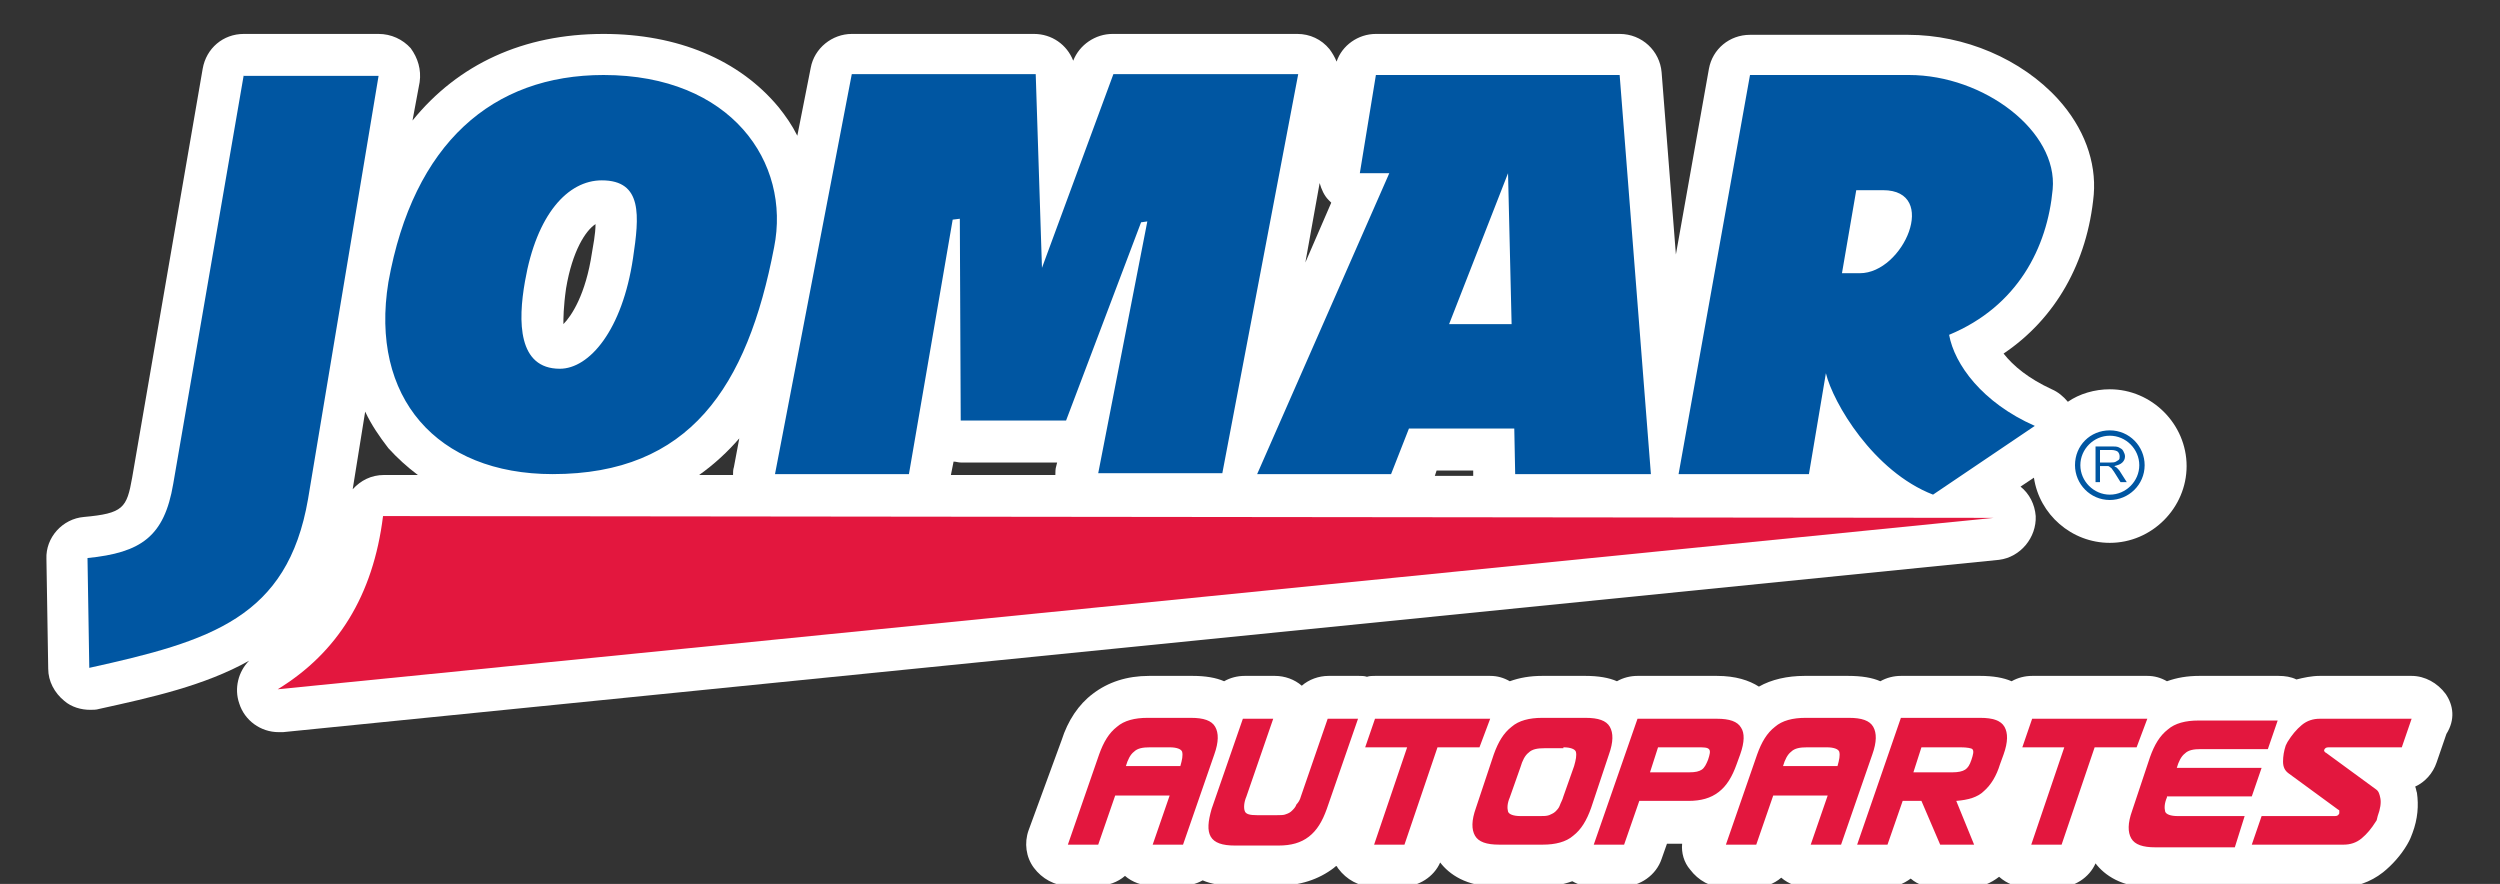
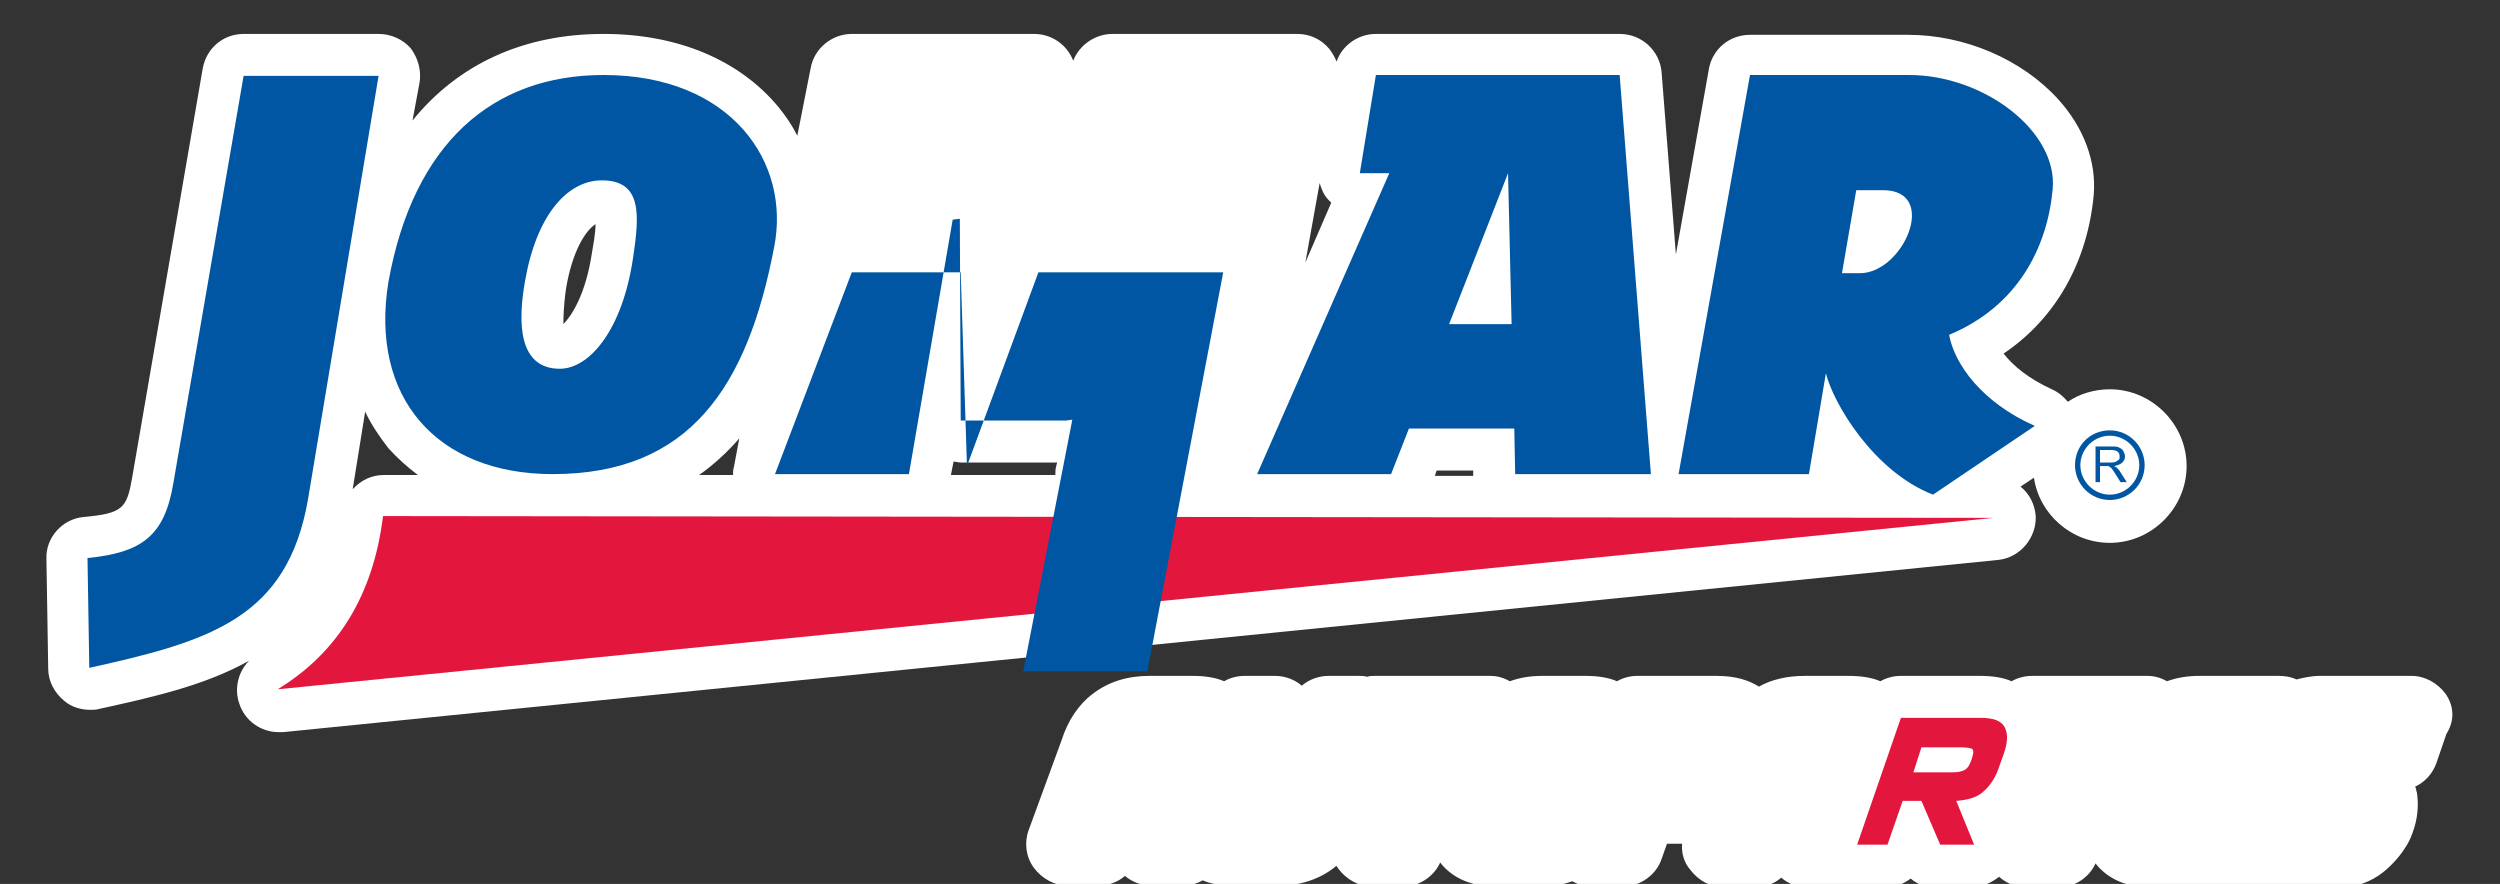
<svg xmlns="http://www.w3.org/2000/svg" version="1.1" id="Capa_1" x="0px" y="0px" viewBox="0 0 280 99" style="enable-background:new 0 0 280 99;" xml:space="preserve">
  <rect x="0" y="0" width="280" height="99" fill="#333333" stroke="none" />
  <style type="text/css">
	.st0{fill:#FFFFFF;}
	.st1{fill-rule:evenodd;clip-rule:evenodd;fill:#E3173E;}
	.st2{fill-rule:evenodd;clip-rule:evenodd;fill:#0056A2;}
	.st3{fill:#E3173E;}
</style>
  <g>
    <path class="st0" d="M228,57.8c-0.1-1.3-0.7-2.5-1.7-3.3l1.5-1c0.6,4.1,4.2,7.3,8.5,7.3c4.7,0,8.6-3.9,8.6-8.6   c0-4.7-3.9-8.6-8.6-8.6c-1.7,0-3.4,0.5-4.7,1.4c-0.5-0.6-1.1-1.1-1.8-1.4c-2.6-1.2-4.3-2.6-5.4-4c5.8-3.9,9.4-10.2,10.1-17.8   c0.3-3.7-1.1-7.5-4-10.7c-4.1-4.5-10.5-7.2-16.8-7.2H196c-2.3,0-4.2,1.6-4.6,3.8l-3.7,20.8l-1.6-20.4c-0.2-2.4-2.2-4.3-4.7-4.3   h-27.3c-2,0-3.8,1.3-4.4,3.1c-0.2-0.5-0.5-1-0.8-1.4c-0.9-1.1-2.2-1.7-3.6-1.7h-20.7c-1.9,0-3.7,1.2-4.4,3c-0.7-1.8-2.4-3-4.4-3   H95.4c-2.2,0-4.2,1.6-4.6,3.8l-1.5,7.6C88.7,14,88,13,87.2,12c-4.4-5.3-11.3-8.2-19.6-8.2c-9,0-16.3,3.4-21.4,9.7L47,9.2   c0.2-1.4-0.2-2.7-1-3.8c-0.9-1-2.2-1.6-3.6-1.6H27.3c-2.3,0-4.2,1.6-4.6,3.9l-7.9,45.8c-0.6,3.4-1,4-5.4,4.4   c-2.4,0.2-4.3,2.3-4.2,4.7l0.2,12.3c0,1.4,0.7,2.7,1.8,3.6c0.8,0.7,1.9,1,2.9,1c0.3,0,0.7,0,1-0.1c5.9-1.3,11.8-2.6,16.8-5.4   c-1.2,1.2-1.7,3.1-1.1,4.8c0.6,1.9,2.4,3.2,4.4,3.2c0.2,0,0.3,0,0.5,0l192.2-19.3C226.3,62.4,228.1,60.2,228,57.8z M63.4,32.3   c0.7-4.2,2.2-6.5,3.3-7.2c0,1.1-0.3,2.6-0.4,3.2c-0.7,4.7-2.3,7.1-3.2,8C63.1,35.7,63.1,34.4,63.4,32.3z M82.8,49.1l-0.6,3.2   c-0.1,0.3-0.1,0.6-0.1,0.9l-3.8,0C80,52,81.5,50.6,82.8,49.1z M106.8,51.7c0.3,0,0.5,0.1,0.8,0.1h10.8l-0.1,0.4   c-0.1,0.3-0.1,0.7-0.1,1l-11.7,0L106.8,51.7z M160.7,53.3l0.2-0.6h4.1l0,0.6c0,0,0,0,0,0L160.7,53.3z M46.8,53.2l-3.8,0   c0,0,0,0,0,0c-1.4,0-2.6,0.6-3.5,1.6l1.4-8.7c0.7,1.5,1.6,2.8,2.6,4.1C44.5,51.3,45.6,52.3,46.8,53.2z M147.8,20.5   c0.2,0.7,0.5,1.4,1,1.9c0.1,0.1,0.2,0.2,0.3,0.3l-2.9,6.7L147.8,20.5z" />
    <path class="st0" d="M273.9,77.7c-0.9-1.2-2.3-2-3.8-2h-10.3c-0.9,0-1.8,0.2-2.6,0.4c-0.6-0.3-1.3-0.4-2-0.4h-8.9   c-1.3,0-2.5,0.2-3.6,0.6c-0.7-0.4-1.4-0.6-2.2-0.6h-12.9c-0.8,0-1.6,0.2-2.3,0.6c-0.9-0.4-2.1-0.6-3.5-0.6h-8.9   c-0.8,0-1.6,0.2-2.3,0.6c-0.9-0.4-2.1-0.6-3.6-0.6h-4.9c-1.9,0-3.7,0.4-5.1,1.2c-1.1-0.7-2.6-1.2-4.7-1.2h-8.9   c-0.8,0-1.6,0.2-2.3,0.6c-0.9-0.4-2.1-0.6-3.5-0.6h-4.9c-1.3,0-2.5,0.2-3.6,0.6c-0.7-0.4-1.4-0.6-2.2-0.6H154c-0.3,0-0.6,0-0.9,0.1   c-0.3-0.1-0.6-0.1-0.9-0.1h-3.4c-1.1,0-2.2,0.4-3,1.1c-0.8-0.7-1.9-1.1-3-1.1h-3.4c-0.8,0-1.6,0.2-2.3,0.6   c-0.9-0.4-2.1-0.6-3.5-0.6h-4.9c-2.5,0-4.6,0.7-6.3,2c-1.6,1.2-2.8,3-3.5,5.2L115.2,93c-0.5,1.4-0.3,3,0.6,4.2c0.9,1.2,2.3,2,3.8,2   h3.4c1.1,0,2.2-0.4,3-1.1c0.8,0.7,1.9,1.1,3,1.1h3.4c0.8,0,1.6-0.2,2.3-0.6c0.9,0.4,2.1,0.6,3.5,0.6h4.9c2.5,0,4.6-0.7,6.3-2   c0.1-0.1,0.2-0.2,0.3-0.2c0.1,0.1,0.1,0.2,0.2,0.3c0.9,1.2,2.3,2,3.8,2h3.4c1.8,0,3.5-1.1,4.2-2.7c1,1.3,2.9,2.7,6.3,2.7h4.9   c1.3,0,2.5-0.2,3.6-0.6c0.7,0.4,1.4,0.6,2.2,0.6h3.4c2,0,3.8-1.3,4.4-3.1l0.6-1.7h1.7c-0.1,1,0.2,2.1,0.9,2.9c0.9,1.2,2.3,2,3.8,2   h3.4c1.1,0,2.2-0.4,3-1.1c0.8,0.7,1.9,1.1,3,1.1h3.4c0.3,0,0.6,0,0.9-0.1c0.3,0.1,0.6,0.1,0.9,0.1h3.4c1.1,0,2.1-0.4,2.9-1   c0.8,0.7,1.8,1,2.9,1h3.8c1.2,0,2.3-0.5,3.2-1.2c0.9,0.8,2,1.2,3.2,1.2h3.4c1.8,0,3.5-1.1,4.2-2.7c1,1.3,2.9,2.7,6.3,2.7h8.9   c0.3,0,0.6,0,0.9-0.1c0.3,0.1,0.6,0.1,0.9,0.1h10.3c1.8,0,3.5-0.6,4.9-1.7c1-0.8,2-1.9,2.7-3.1c0.3-0.5,0.5-1,0.6-1.3   c0.6-1.6,0.7-3.1,0.5-4.5c-0.1-0.3-0.1-0.5-0.2-0.7c1.1-0.5,2-1.5,2.4-2.7l1.1-3.2C275,80.6,274.8,79,273.9,77.7z" />
  </g>
  <g>
    <path class="st1" d="M42.9,57.8c-1.1,8.9-5.1,15.3-11.8,19.4L223.3,58L42.9,57.8z" />
-     <path class="st2" d="M236.3,48.2c2.2,0,3.9,1.8,3.9,3.9c0,2.2-1.8,3.9-3.9,3.9c-2.2,0-3.9-1.8-3.9-3.9   C232.4,49.9,234.1,48.2,236.3,48.2L236.3,48.2z M236.3,48.8c-1.8,0-3.3,1.5-3.3,3.3c0,1.8,1.5,3.3,3.3,3.3c1.8,0,3.3-1.5,3.3-3.3   C239.6,50.3,238.1,48.8,236.3,48.8L236.3,48.8z M234.7,54h0.5v-1.8h0.6c0.1,0,0.2,0,0.3,0c0.1,0,0.2,0.1,0.2,0.1   c0.1,0.1,0.2,0.1,0.3,0.3c0.1,0.1,0.2,0.3,0.4,0.6l0.5,0.8h0.7l-0.7-1.1c-0.1-0.2-0.3-0.4-0.4-0.5c-0.1-0.1-0.2-0.1-0.3-0.2   c0.4-0.1,0.7-0.2,0.9-0.4c0.2-0.2,0.3-0.4,0.3-0.7c0-0.2-0.1-0.4-0.2-0.6c-0.1-0.2-0.3-0.3-0.5-0.4c-0.2-0.1-0.5-0.1-0.8-0.1h-1.8   V54L234.7,54z M235.2,51.8h1.2c0.2,0,0.4,0,0.6-0.1c0.1-0.1,0.2-0.1,0.3-0.2c0.1-0.1,0.1-0.2,0.1-0.4c0-0.2-0.1-0.4-0.2-0.5   c-0.1-0.1-0.4-0.2-0.7-0.2h-1.3V51.8L235.2,51.8z M27.3,8.4l-7.9,45.8c-1,5.9-3.6,7.7-9.6,8.3L10,74.8c13.6-3,22.2-5.6,24.5-18.9   l7.9-47.4H27.3L27.3,8.4z M67.6,8.4c14.3,0,21,9.8,19.1,19.3c-3,15.7-9.5,25.4-24.8,25.4c-13,0-20.5-8.6-18.4-21.5   C46.3,16,55.2,8.4,67.6,8.4L67.6,8.4z M67.4,20.2c-3.8,0-7.3,3.8-8.6,11.3c-0.8,4.5-0.8,9.8,3.9,9.8c3.3,0,7-4.3,8.2-12.4   C71.6,24.2,72,20.2,67.4,20.2L67.4,20.2z M86.8,53.1h15l4.9-28.5l0.8-0.1l0.1,22.6h11.8l8.4-22.2l0.7-0.1l-5.5,28.2h13.9l8.5-44.7   h-20.7l-8,21.7l-0.7-21.7H95.4L86.8,53.1L86.8,53.1z M140.8,53.1l14.8-33.7h-3.3l1.8-11h27.3l3.5,44.7h-15.2l-0.1-5.1h-11.8l-2,5.1   H140.8L140.8,53.1z M169.3,36.3l-0.4-16.9l-6.6,16.9H169.3L169.3,36.3z M188,53.1L196,8.4h11.6h2.5h3.7c8.4,0,16.7,6.3,16.1,12.8   c-0.6,6.5-3.9,13.1-11.6,16.3c0.6,3.3,3.7,7.6,9.6,10.2l-11.4,7.7c-6.7-2.6-11.2-10.3-12-13.6l-1.9,11.3H188L188,53.1z M207.9,21.3   l-1.6,9.3h2c4.9,0,8.9-9.3,2.6-9.3H207.9z" />
+     <path class="st2" d="M236.3,48.2c2.2,0,3.9,1.8,3.9,3.9c0,2.2-1.8,3.9-3.9,3.9c-2.2,0-3.9-1.8-3.9-3.9   C232.4,49.9,234.1,48.2,236.3,48.2L236.3,48.2z M236.3,48.8c-1.8,0-3.3,1.5-3.3,3.3c0,1.8,1.5,3.3,3.3,3.3c1.8,0,3.3-1.5,3.3-3.3   C239.6,50.3,238.1,48.8,236.3,48.8L236.3,48.8z M234.7,54h0.5v-1.8h0.6c0.1,0,0.2,0,0.3,0c0.1,0,0.2,0.1,0.2,0.1   c0.1,0.1,0.2,0.1,0.3,0.3c0.1,0.1,0.2,0.3,0.4,0.6l0.5,0.8h0.7l-0.7-1.1c-0.1-0.2-0.3-0.4-0.4-0.5c-0.1-0.1-0.2-0.1-0.3-0.2   c0.4-0.1,0.7-0.2,0.9-0.4c0.2-0.2,0.3-0.4,0.3-0.7c0-0.2-0.1-0.4-0.2-0.6c-0.1-0.2-0.3-0.3-0.5-0.4c-0.2-0.1-0.5-0.1-0.8-0.1h-1.8   V54L234.7,54z M235.2,51.8h1.2c0.2,0,0.4,0,0.6-0.1c0.1-0.1,0.2-0.1,0.3-0.2c0.1-0.1,0.1-0.2,0.1-0.4c0-0.2-0.1-0.4-0.2-0.5   c-0.1-0.1-0.4-0.2-0.7-0.2h-1.3V51.8L235.2,51.8z M27.3,8.4l-7.9,45.8c-1,5.9-3.6,7.7-9.6,8.3L10,74.8c13.6-3,22.2-5.6,24.5-18.9   l7.9-47.4H27.3L27.3,8.4z M67.6,8.4c14.3,0,21,9.8,19.1,19.3c-3,15.7-9.5,25.4-24.8,25.4c-13,0-20.5-8.6-18.4-21.5   C46.3,16,55.2,8.4,67.6,8.4L67.6,8.4z M67.4,20.2c-3.8,0-7.3,3.8-8.6,11.3c-0.8,4.5-0.8,9.8,3.9,9.8c3.3,0,7-4.3,8.2-12.4   C71.6,24.2,72,20.2,67.4,20.2L67.4,20.2z M86.8,53.1h15l4.9-28.5l0.8-0.1l0.1,22.6h11.8l0.7-0.1l-5.5,28.2h13.9l8.5-44.7   h-20.7l-8,21.7l-0.7-21.7H95.4L86.8,53.1L86.8,53.1z M140.8,53.1l14.8-33.7h-3.3l1.8-11h27.3l3.5,44.7h-15.2l-0.1-5.1h-11.8l-2,5.1   H140.8L140.8,53.1z M169.3,36.3l-0.4-16.9l-6.6,16.9H169.3L169.3,36.3z M188,53.1L196,8.4h11.6h2.5h3.7c8.4,0,16.7,6.3,16.1,12.8   c-0.6,6.5-3.9,13.1-11.6,16.3c0.6,3.3,3.7,7.6,9.6,10.2l-11.4,7.7c-6.7-2.6-11.2-10.3-12-13.6l-1.9,11.3H188L188,53.1z M207.9,21.3   l-1.6,9.3h2c4.9,0,8.9-9.3,2.6-9.3H207.9z" />
    <g>
-       <path class="st3" d="M126.1,85.8c0.2-0.7,0.5-1.3,0.9-1.6c0.4-0.4,1-0.5,1.8-0.5h2.2c0.8,0,1.3,0.2,1.4,0.5c0.1,0.4,0,0.9-0.2,1.6    H126.1L126.1,85.8z M136,84.5c0.5-1.4,0.5-2.4,0.1-3.1c-0.4-0.7-1.3-1-2.7-1h-4.9c-1.4,0-2.6,0.3-3.4,1c-0.9,0.7-1.5,1.7-2,3.1    l-3.5,10.1h3.4l1.9-5.5h6.1l-1.9,5.5h3.4L136,84.5L136,84.5z M145.7,89.2l3-8.7h3.4l-3.5,10.1c-0.5,1.4-1.1,2.4-2,3.1    c-0.9,0.7-2,1-3.4,1h-4.9c-1.4,0-2.3-0.3-2.7-1c-0.4-0.7-0.3-1.7,0.1-3.1l3.5-10.1h3.4l-3,8.7c-0.3,0.7-0.3,1.3-0.2,1.6    c0.1,0.4,0.6,0.5,1.4,0.5h2.2c0.4,0,0.8,0,1-0.1c0.3-0.1,0.5-0.2,0.7-0.4c0.2-0.2,0.4-0.4,0.5-0.7    C145.4,89.9,145.6,89.6,145.7,89.2L145.7,89.2z M165.7,83.7H161l-3.7,10.9h-3.4l3.7-10.9h-4.7l1.1-3.2h12.9L165.7,83.7L165.7,83.7    z M175.1,83.7c0.8,0,1.3,0.2,1.4,0.5c0.1,0.4,0,0.9-0.2,1.6l-1.2,3.4c-0.1,0.4-0.3,0.7-0.4,1c-0.1,0.3-0.3,0.5-0.5,0.7    c-0.2,0.2-0.5,0.3-0.7,0.4c-0.3,0.1-0.6,0.1-1,0.1h-2.2c-0.8,0-1.3-0.2-1.4-0.5c-0.1-0.4-0.1-0.9,0.2-1.6l1.2-3.4    c0.2-0.7,0.5-1.3,0.9-1.6c0.4-0.4,1-0.5,1.8-0.5H175.1L175.1,83.7z M180.2,84.5c0.5-1.4,0.5-2.4,0.1-3.1c-0.4-0.7-1.3-1-2.7-1    h-4.9c-1.4,0-2.6,0.3-3.4,1c-0.9,0.7-1.5,1.7-2,3.1l-2,6c-0.5,1.4-0.5,2.4-0.1,3.1c0.4,0.7,1.3,1,2.7,1h4.9c1.4,0,2.6-0.3,3.4-1    c0.9-0.7,1.5-1.7,2-3.1L180.2,84.5L180.2,84.5z M194.9,84.5l-0.4,1.1c-0.5,1.4-1.1,2.4-2,3.1c-0.9,0.7-2,1-3.4,1h-5.5l-1.7,4.9    h-3.4l4.9-14.1h8.9c1.4,0,2.3,0.3,2.7,1C195.4,82.1,195.4,83.1,194.9,84.5L194.9,84.5z M190.1,83.7h-4.4l-0.9,2.8h4.4    c0.7,0,1.1-0.1,1.4-0.3c0.3-0.2,0.5-0.6,0.7-1.1c0.2-0.6,0.3-1,0.1-1.2C191.2,83.7,190.8,83.7,190.1,83.7L190.1,83.7z M199.7,85.8    c0.2-0.7,0.5-1.3,0.9-1.6c0.4-0.4,1-0.5,1.8-0.5h2.2c0.8,0,1.3,0.2,1.4,0.5c0.1,0.4,0,0.9-0.2,1.6H199.7L199.7,85.8z M209.7,84.5    c0.5-1.4,0.5-2.4,0.1-3.1c-0.4-0.7-1.3-1-2.7-1h-4.9c-1.4,0-2.6,0.3-3.4,1c-0.9,0.7-1.5,1.7-2,3.1l-3.5,10.1h3.4l1.9-5.5h6.1    l-1.9,5.5h3.4L209.7,84.5L209.7,84.5z M239.3,83.7h-4.7l-3.7,10.9h-3.4l3.7-10.9h-4.7l1.1-3.2h12.9L239.3,83.7L239.3,83.7z     M251.4,91.4h-7.5c-0.8,0-1.3-0.2-1.4-0.5c-0.1-0.4-0.1-0.9,0.2-1.6l0-0.1h9.5l1.1-3.2h-9.5l0,0c0.2-0.7,0.5-1.3,0.9-1.6    c0.4-0.4,1-0.5,1.8-0.5h7.5l1.1-3.2h-8.9c-1.4,0-2.6,0.3-3.4,1c-0.9,0.7-1.5,1.7-2,3.1l-2,6c-0.5,1.4-0.5,2.4-0.1,3.1    c0.4,0.7,1.3,1,2.7,1h8.9L251.4,91.4L251.4,91.4z M266.1,92c-0.5,0.8-1,1.4-1.6,1.9c-0.6,0.5-1.3,0.7-2,0.7h-10.3l1.1-3.2h8.2    c0.3,0,0.4-0.1,0.5-0.3c0-0.1,0-0.2,0-0.3c0-0.1-0.1-0.1-0.1-0.1l-5.6-4.1c-0.4-0.3-0.6-0.7-0.6-1.3c0-0.6,0.1-1.2,0.3-1.8    c0.1-0.2,0.2-0.4,0.2-0.4c0.5-0.8,1-1.4,1.6-1.9c0.6-0.5,1.3-0.7,2-0.7h10.3l-1.1,3.2h-8.2c-0.3,0-0.4,0.1-0.5,0.3l0,0    c0,0.1,0,0.2,0.1,0.2c0,0.1,0.1,0.1,0.1,0.1l5.6,4.1c0.3,0.2,0.4,0.5,0.5,1c0.1,0.5,0,1.2-0.3,2C266.2,91.8,266.2,91.9,266.1,92z" />
      <path class="st3" d="M224.5,81.4c-0.4-0.7-1.3-1-2.7-1h-8.9L208,94.6h3.4l1.7-4.9h2.1l2.1,4.9h3.8l-2-4.9c1.3-0.1,2.4-0.4,3.1-1.1    c0.8-0.7,1.4-1.7,1.8-3l0.4-1.1C224.9,83.1,224.9,82.1,224.5,81.4z M220.8,85.1c-0.2,0.6-0.4,0.9-0.7,1.1    c-0.3,0.2-0.8,0.3-1.4,0.3h-4.4l0.9-2.8h4.4c0.7,0,1.2,0.1,1.3,0.2C221.1,84.1,221,84.5,220.8,85.1z" />
    </g>
  </g>
</svg>